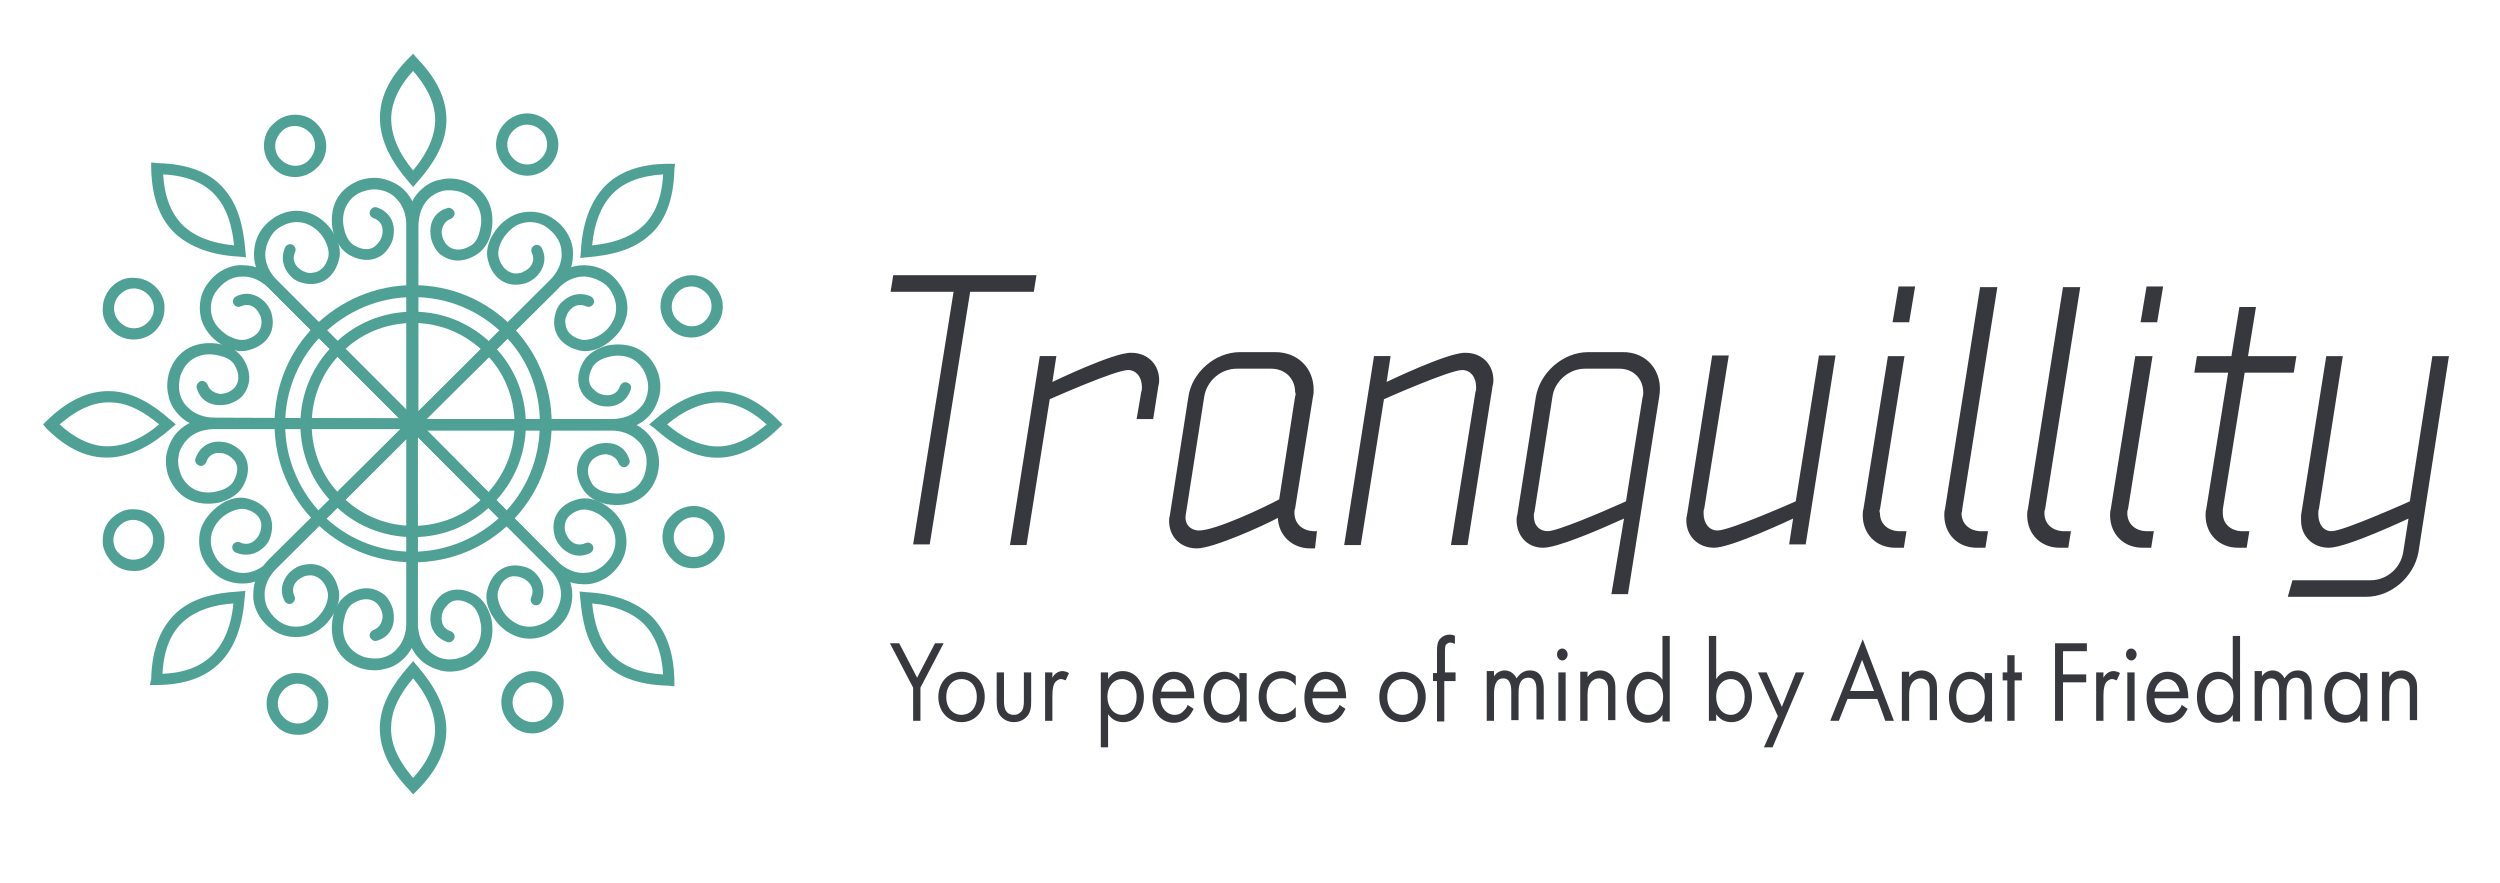
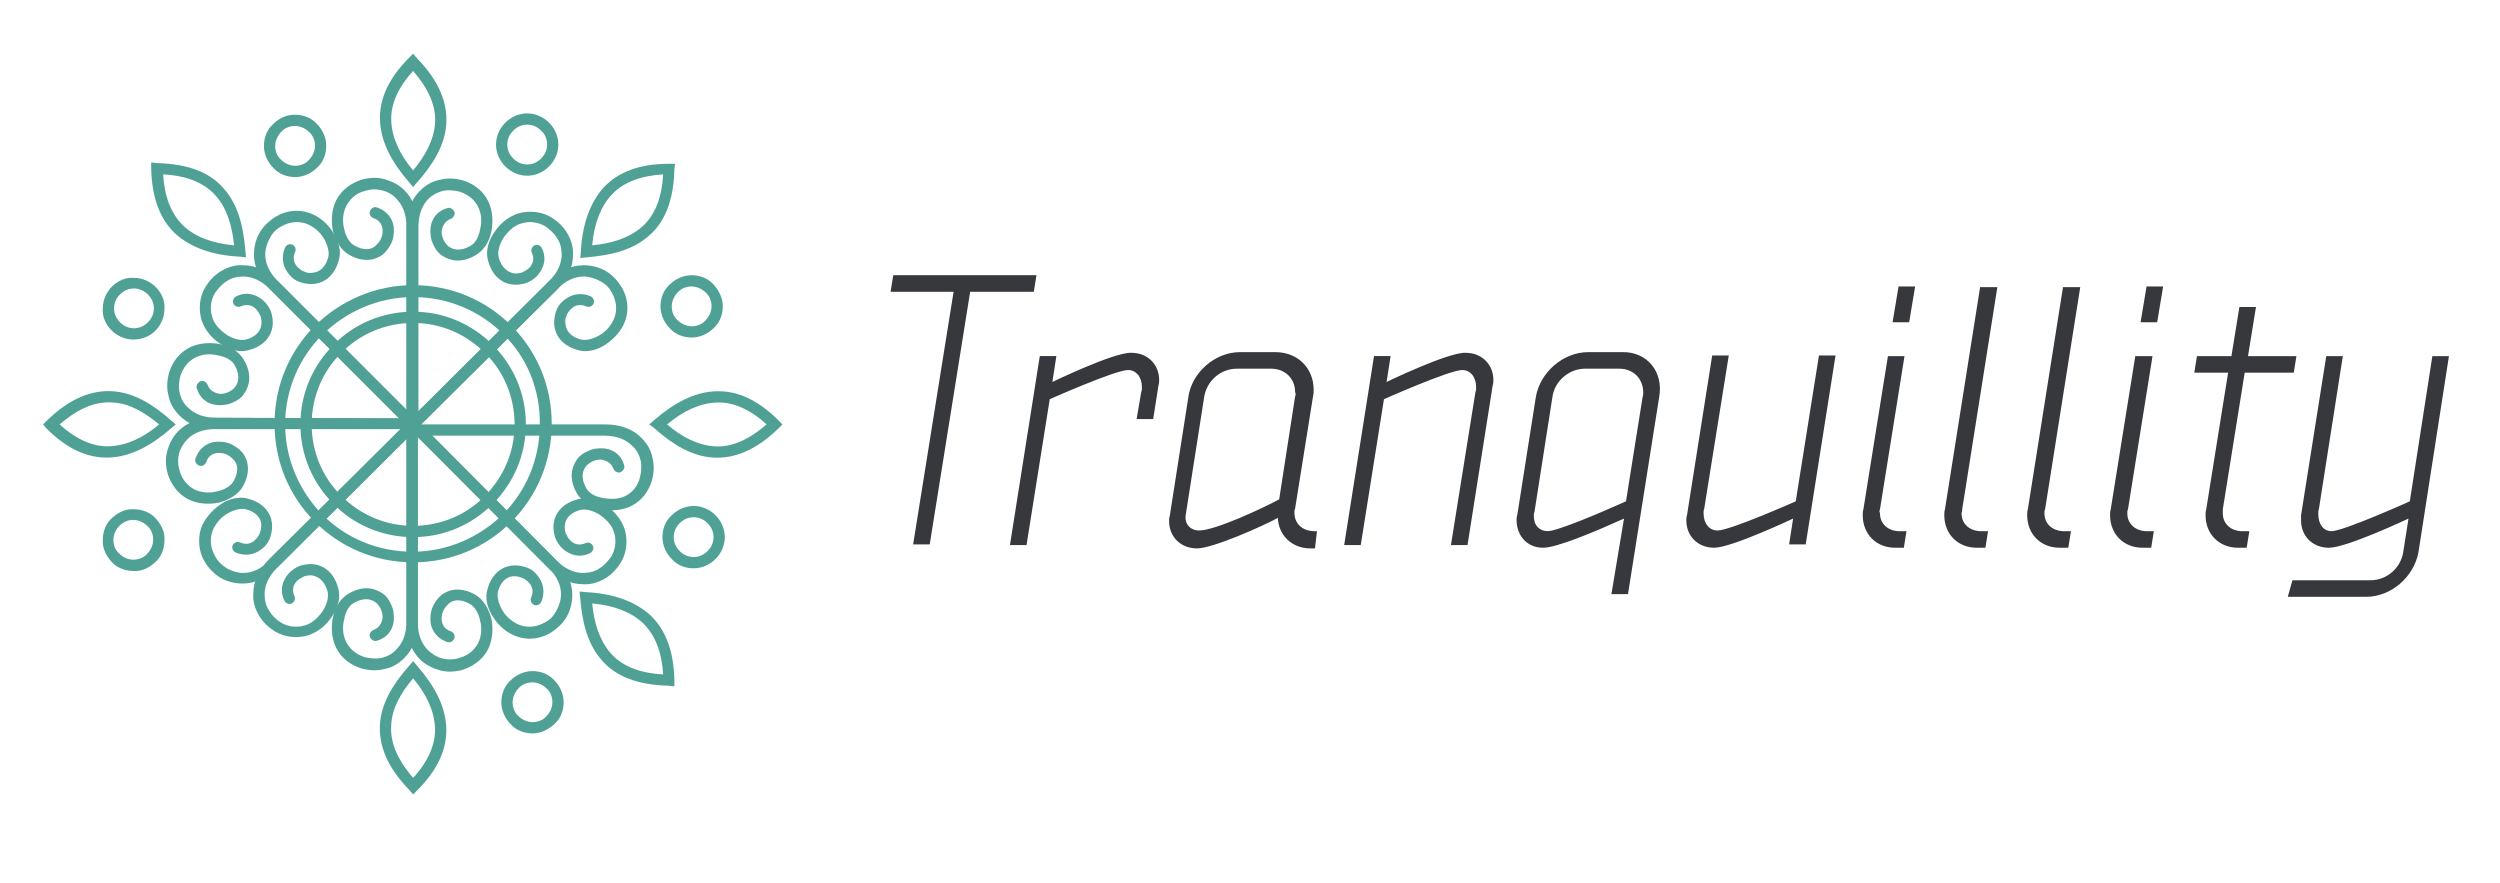
<svg xmlns="http://www.w3.org/2000/svg" xmlns:xlink="http://www.w3.org/1999/xlink" version="1.1" id="Layer_1" x="0px" y="0px" viewBox="0 0 377 133.2" style="enable-background:new 0 0 377 133.2;" xml:space="preserve">
  <style type="text/css">
	.st0{clip-path:url(#SVGID_2_);fill:#36383D;}
	.st1{clip-path:url(#SVGID_2_);fill:#50A195;}
</style>
  <g>
    <defs>
      <rect id="SVGID_1_" width="377" height="133.2" />
    </defs>
    <clipPath id="SVGID_2_">
      <use xlink:href="#SVGID_1_" style="overflow:visible;" />
    </clipPath>
-     <path class="st0" d="M359.2,108.7h1.1v-3.8c0-0.5,0-1.4,0.5-2c0.3-0.4,0.8-0.6,1.2-0.6c0.5,0,0.9,0.2,1.1,0.5   c0.3,0.4,0.3,0.9,0.3,1.3v4.5h1.1v-4.5c0-0.8,0-1.4-0.4-2c-0.4-0.6-1.1-1-1.9-1c-1.1,0-1.7,0.7-1.9,1v-0.8h-1.1V108.7z    M353.8,102.4c1,0,2.2,0.8,2.2,2.7c0,1.4-0.8,2.7-2.2,2.7c-1.4,0-2.1-1.2-2.1-2.7C351.6,103.3,352.6,102.4,353.8,102.4    M355.9,102.5c-0.3-0.4-1-1.2-2.2-1.2c-1.7,0-3.2,1.3-3.2,3.8c0,2.6,1.5,3.9,3.2,3.9c1.2,0,1.9-0.7,2.2-1.2v1h1.1v-7.3h-1.1V102.5z    M340,108.7h1.1v-4c0-0.9,0.1-2.4,1.4-2.4c1.2,0,1.2,1.5,1.2,2v4.3h1.1v-4.1c0-0.9,0.1-2.3,1.5-2.3c1.1,0,1.2,1.1,1.2,1.9v4.4h1.1   v-4.6c0-1-0.2-2.8-2.1-2.8c-0.4,0-1.3,0.1-2,1.2c-0.1-0.2-0.6-1.2-1.8-1.2c-0.7,0-1.3,0.4-1.6,0.9v-0.8H340V108.7z M334.6,102.4   c1,0,2.2,0.8,2.2,2.7c0,1.4-0.8,2.7-2.2,2.7c-1.4,0-2.1-1.2-2.1-2.7C332.5,103.3,333.5,102.4,334.6,102.4 M336.7,102.5   c-0.3-0.4-1-1.2-2.2-1.2c-1.7,0-3.2,1.3-3.2,3.8c0,2.6,1.5,3.9,3.2,3.9c1.2,0,1.9-0.7,2.2-1.2v1h1.1V95.9h-1.1V102.5z M324.9,104.3   c0.2-1.1,1-1.9,1.9-1.9c1,0,1.7,0.8,1.9,1.9H324.9z M329,106.3c-0.1,0.4-0.4,0.7-0.7,1c-0.4,0.4-0.8,0.5-1.3,0.5   c-1.1,0-2.1-1-2.1-2.5h5.1c0-1-0.2-2.1-0.6-2.7c-0.4-0.6-1.2-1.3-2.5-1.3c-2,0-3.2,1.7-3.2,3.9c0,2.7,1.7,3.8,3.2,3.8   c0.8,0,1.6-0.3,2.2-0.9c0.3-0.3,0.6-0.8,0.8-1.2L329,106.3z M320.6,98.7c0,0.5,0.4,0.9,0.8,0.9c0.4,0,0.8-0.4,0.8-0.9   c0-0.5-0.4-0.9-0.8-0.9C320.9,97.8,320.6,98.2,320.6,98.7 M320.8,108.7h1.1v-7.3h-1.1V108.7z M316.1,108.7h1.1v-3.8   c0-1.2,0.2-1.7,0.4-2c0.2-0.2,0.5-0.5,0.9-0.5c0.2,0,0.4,0.1,0.7,0.2l0.5-1.1c-0.3-0.2-0.7-0.3-1-0.3c-0.9,0-1.4,0.8-1.5,1v-0.8   h-1.1V108.7z M314.7,97h-4.8v11.7h1.2v-5.8h3.5v-1.2h-3.5v-3.5h3.6V97z M304.9,102.6v-1.2h-1.1v-2.6h-1.1v2.6h-0.7v1.2h0.7v6.1h1.1   v-6.1H304.9z M297.1,102.4c1,0,2.2,0.8,2.2,2.7c0,1.4-0.8,2.7-2.2,2.7c-1.4,0-2.1-1.2-2.1-2.7C295,103.3,296,102.4,297.1,102.4    M299.3,102.5c-0.3-0.4-1-1.2-2.2-1.2c-1.7,0-3.2,1.3-3.2,3.8c0,2.6,1.5,3.9,3.2,3.9c1.2,0,1.9-0.7,2.2-1.2v1h1.1v-7.3h-1.1V102.5z    M286.8,108.7h1.1v-3.8c0-0.5,0-1.4,0.5-2c0.3-0.4,0.8-0.6,1.2-0.6c0.5,0,0.9,0.2,1.1,0.5c0.3,0.4,0.3,0.9,0.3,1.3v4.5h1.1v-4.5   c0-0.8,0-1.4-0.4-2c-0.4-0.6-1.1-1-1.9-1c-1.1,0-1.7,0.7-1.9,1v-0.8h-1.1V108.7z M279,104.2l1.8-4.7l1.8,4.7H279z M284.3,108.7h1.3   l-4.7-12.3l-4.9,12.3h1.3l1.3-3.3h4.5L284.3,108.7z M266,112.7h1.3l4.8-11.3h-1.3l-2.1,5.2l-2.3-5.2h-1.3l3,6.6L266,112.7z    M261,107.8c-1.3,0-2.2-1.2-2.2-2.7c0-1.8,1.1-2.7,2.2-2.7c1.1,0,2.1,0.9,2.1,2.7C263.1,106.6,262.3,107.8,261,107.8 M258.8,107.7   c0.5,0.7,1.2,1.2,2.3,1.2c2,0,3.1-1.8,3.1-3.8c0-2-1.1-3.9-3.2-3.9c-0.5,0-1.5,0.1-2.2,1.2v-6.5h-1.1v12.8h1.1V107.7z M248.6,102.4   c1,0,2.2,0.8,2.2,2.7c0,1.4-0.8,2.7-2.2,2.7c-1.4,0-2.1-1.2-2.1-2.7C246.5,103.3,247.5,102.4,248.6,102.4 M250.7,102.5   c-0.3-0.4-1-1.2-2.2-1.2c-1.7,0-3.2,1.3-3.2,3.8c0,2.6,1.5,3.9,3.2,3.9c1.2,0,1.9-0.7,2.2-1.2v1h1.1V95.9h-1.1V102.5z M238.3,108.7   h1.1v-3.8c0-0.5,0-1.4,0.5-2c0.3-0.4,0.8-0.6,1.2-0.6c0.5,0,0.9,0.2,1.1,0.5c0.3,0.4,0.3,0.9,0.3,1.3v4.5h1.1v-4.5   c0-0.8,0-1.4-0.4-2c-0.4-0.6-1.1-1-1.9-1c-1.1,0-1.7,0.7-1.9,1v-0.8h-1.1V108.7z M234.8,98.7c0,0.5,0.4,0.9,0.8,0.9   c0.4,0,0.8-0.4,0.8-0.9c0-0.5-0.4-0.9-0.8-0.9C235.1,97.8,234.8,98.2,234.8,98.7 M235,108.7h1.1v-7.3H235V108.7z M224.2,108.7h1.1   v-4c0-0.9,0.1-2.4,1.4-2.4c1.2,0,1.2,1.5,1.2,2v4.3h1.1v-4.1c0-0.9,0.1-2.3,1.5-2.3c1.1,0,1.2,1.1,1.2,1.9v4.4h1.1v-4.6   c0-1-0.2-2.8-2.1-2.8c-0.4,0-1.3,0.1-2,1.2c-0.1-0.2-0.6-1.2-1.8-1.2c-0.7,0-1.3,0.4-1.6,0.9v-0.8h-1.1V108.7z M219.5,102.6v-1.2   h-1.6v-3c0-0.4,0-0.8,0.1-1.1c0.2-0.3,0.5-0.4,0.7-0.4c0.2,0,0.5,0.1,0.7,0.2v-1.2c-0.1-0.1-0.4-0.2-0.8-0.2c-0.5,0-1,0.2-1.3,0.5   c-0.6,0.5-0.6,1.4-0.6,2.1v3.2h-0.6v1.2h0.6v6.1h1.1v-6.1H219.5z M211.5,102.4c1.2,0,2.3,0.9,2.3,2.7c0,1.8-1.1,2.7-2.3,2.7   c-1.2,0-2.3-0.9-2.3-2.7C209.2,103.3,210.3,102.4,211.5,102.4 M211.5,108.9c2,0,3.5-1.6,3.5-3.8s-1.5-3.8-3.5-3.8   c-2,0-3.5,1.6-3.5,3.8S209.5,108.9,211.5,108.9 M198,104.3c0.2-1.1,1-1.9,1.9-1.9c1,0,1.7,0.8,1.9,1.9H198z M202,106.3   c-0.1,0.4-0.4,0.7-0.7,1c-0.4,0.4-0.8,0.5-1.3,0.5c-1.1,0-2.1-1-2.1-2.5h5.1c0-1-0.2-2.1-0.6-2.7c-0.4-0.6-1.2-1.3-2.5-1.3   c-2,0-3.2,1.7-3.2,3.9c0,2.7,1.7,3.8,3.2,3.8c0.8,0,1.6-0.3,2.2-0.9c0.3-0.3,0.6-0.8,0.8-1.2L202,106.3z M195.3,101.9   c-0.3-0.2-1-0.7-2-0.7c-2,0-3.5,1.6-3.5,3.9c0,2.2,1.5,3.8,3.5,3.8c0.6,0,1.4-0.2,2.1-0.8v-1.5c-0.6,0.8-1.4,1.1-2.1,1.1   c-1.2,0-2.3-0.9-2.3-2.7s1.1-2.7,2.3-2.7c0.6,0,1.5,0.2,2.1,1.1V101.9z M184.8,102.4c1,0,2.2,0.8,2.2,2.7c0,1.4-0.8,2.7-2.2,2.7   c-1.4,0-2.2-1.2-2.2-2.7C182.6,103.3,183.7,102.4,184.8,102.4 M186.9,102.5c-0.3-0.4-1-1.2-2.2-1.2c-1.7,0-3.2,1.3-3.2,3.8   c0,2.6,1.5,3.9,3.2,3.9c1.2,0,1.9-0.7,2.2-1.2v1h1.1v-7.3h-1.1V102.5z M175.1,104.3c0.2-1.1,1-1.9,1.9-1.9c1,0,1.7,0.8,1.9,1.9   H175.1z M179.1,106.3c-0.1,0.4-0.4,0.7-0.7,1c-0.4,0.4-0.8,0.5-1.3,0.5c-1.1,0-2.1-1-2.1-2.5h5.1c0-1-0.2-2.1-0.6-2.7   c-0.4-0.6-1.2-1.3-2.5-1.3c-2,0-3.2,1.7-3.2,3.9c0,2.7,1.7,3.8,3.2,3.8c0.8,0,1.6-0.3,2.2-0.9c0.3-0.3,0.6-0.8,0.8-1.2L179.1,106.3   z M169.2,107.8c-1.3,0-2.2-1.2-2.2-2.7c0-1.8,1.1-2.7,2.2-2.7c1.1,0,2.2,0.9,2.2,2.7C171.4,106.6,170.6,107.8,169.2,107.8    M167.1,107.7c0.5,0.7,1.2,1.2,2.3,1.2c2,0,3.1-1.8,3.1-3.8c0-2-1.1-3.9-3.2-3.9c-0.5,0-1.5,0.1-2.2,1.2v-1H166v11.3h1.1V107.7z    M157.6,108.7h1.1v-3.8c0-1.2,0.2-1.7,0.4-2c0.2-0.2,0.5-0.5,0.9-0.5c0.2,0,0.4,0.1,0.7,0.2l0.5-1.1c-0.3-0.2-0.7-0.3-1-0.3   c-0.9,0-1.4,0.8-1.5,1v-0.8h-1.1V108.7z M151.4,101.4h-1.1v4.4c0,0.9,0.1,1.6,0.6,2.2c0.6,0.7,1.4,0.9,2,0.9s1.4-0.2,2-0.9   c0.5-0.6,0.6-1.3,0.6-2.2v-4.4h-1.1v4.2c0,0.5,0,1.1-0.3,1.6c-0.2,0.2-0.5,0.6-1.2,0.6s-1-0.3-1.2-0.6c-0.3-0.5-0.3-1.1-0.3-1.6   V101.4z M145,102.4c1.2,0,2.3,0.9,2.3,2.7c0,1.8-1.1,2.7-2.3,2.7c-1.2,0-2.3-0.9-2.3-2.7C142.7,103.3,143.8,102.4,145,102.4    M145,108.9c2,0,3.5-1.6,3.5-3.8s-1.5-3.8-3.5-3.8c-2,0-3.5,1.6-3.5,3.8S143,108.9,145,108.9 M137.6,108.7h1.2v-5l3.5-6.7H141   l-2.7,5.2l-2.7-5.2h-1.4l3.5,6.7V108.7z" />
    <path class="st0" d="M364.7,83.3l4.6-29.6h-2.5l-3.4,21.9c0,0-10,4.5-11.8,4.5c-1.2,0-2-1-2-2.6c0-0.3,0-0.5,0.1-0.8l3.6-23h-2.5   l-3.8,24c0,0.3,0,0.5,0,0.8c0,2.3,1.7,4.1,4.2,4.1c2.7,0,12-4.4,12-4.4l-0.8,5.1c-0.4,2.4-2.5,4.2-4.9,4.2h-11.8L345,90h11.8   C360.6,90,364,87,364.7,83.3 M335.2,76.8l3.3-20.6h7.4l0.4-2.5h-7.3l1.2-7.4h-2.5l-1.2,7.4h-5.2l-0.4,2.5h5.1l-3.3,20.6   c-0.1,0.3-0.1,0.6-0.1,0.9c0,2.8,2,4.9,4.9,4.9h1.3l0.4-2.5h-1.3c-1.5-0.1-2.7-1.1-2.7-2.7C335.2,77.1,335.2,77,335.2,76.8    M320.9,76.8l3.7-23.1H322l-3.7,23.1c-0.1,0.3-0.1,0.6-0.1,0.9c0,2.8,2,4.9,4.9,4.9h1.3l0.4-2.5h-1.3c-1.5-0.1-2.7-1.1-2.7-2.7   C320.8,77.1,320.8,77,320.9,76.8 M325.3,48.6l0.9-5.4h-2.5l-0.9,5.4H325.3z M308.4,76.8l5.3-33.5h-2.6l-5.3,33.5   c-0.1,0.3-0.1,0.6-0.1,0.9c0,2.8,2,4.9,4.9,4.9h1.3l0.4-2.5h-1.3c-1.5-0.1-2.7-1.1-2.7-2.7C308.3,77.1,308.3,77,308.4,76.8    M295.9,76.8l5.3-33.5h-2.6l-5.3,33.5c-0.1,0.3-0.1,0.6-0.1,0.9c0,2.8,2,4.9,4.9,4.9h1.3l0.4-2.5h-1.3c-1.5-0.1-2.7-1.1-2.7-2.7   C295.9,77.1,295.9,77,295.9,76.8 M283.5,76.8l3.7-23.1h-2.5l-3.7,23.1c-0.1,0.3-0.1,0.6-0.1,0.9c0,2.8,2,4.9,4.9,4.9h1.3l0.4-2.5   h-1.3c-1.5-0.1-2.7-1.1-2.7-2.7C283.4,77.1,283.4,77,283.5,76.8 M287.9,48.6l0.9-5.4h-2.5l-0.9,5.4H287.9z M270.4,78.2l-0.6,3.9   h2.5l4.5-28.5h-2.5l-3.5,22c0,0-9.9,4.4-11.8,4.4c-1.2,0-2.1-1-2.1-2.6c0-0.3,0-0.5,0.1-0.7l3.7-23.1h-2.5l-3.8,24.1   c-0.1,0.3-0.1,0.5-0.1,0.8c0,2.3,1.7,4.1,4.2,4.1C261.1,82.6,270.4,78.2,270.4,78.2 M239,55.6h5.2c2.1,0,3.6,1.5,3.6,3.6   c0,0.2,0,0.4-0.1,0.7l-2.5,15.7c-4,1.8-10.4,4.5-11.8,4.5c-1.2,0-2.1-0.8-2.1-2.3c0-0.2,0-0.4,0.1-0.6l2.7-17.3   C234.4,57.5,236.6,55.6,239,55.6 M244.6,53.1h-5.1c-3.8,0-7.3,3.1-7.9,6.8l-2.8,17.8c-0.1,0.3-0.1,0.5-0.1,0.7c0,2.4,1.6,4.2,4,4.2   c2.1,0,8-2.5,12.2-4.4L243,89.6h2.5l4.7-29.7C250.9,56.1,248.4,53,244.6,53.1 M209.1,57.6l0.6-3.9h-2.5l-4.5,28.5h2.5l3.5-22   c0,0,9.9-4.4,11.8-4.4c1.2,0,2.1,1,2.1,2.6c0,0.3,0,0.5-0.1,0.7l-3.7,23.1h2.5l3.8-24.1c0.1-0.3,0.1-0.5,0.1-0.8   c0-2.3-1.7-4.1-4.2-4.1C218.4,53.1,209.1,57.6,209.1,57.6 M195.3,59.8l-2.4,15.5c-2.2,1.2-9.6,4.7-12.1,4.7c-1.2,0-2.2-0.9-2-2.3   l2.8-17.9c0.4-2.4,2.5-4.2,4.9-4.2h5.2c2.1,0,3.6,1.5,3.6,3.5C195.4,59.3,195.4,59.6,195.3,59.8 M198.6,80.1H198   c-1.6-0.1-2.8-1.1-2.8-2.8c0-0.2,0-0.4,0.1-0.6l2.7-16.9c0.1-0.4,0.1-0.7,0.1-1c0-3.3-2.4-5.7-5.8-5.7H187c-3.8,0-7.3,3.1-7.8,6.8   l-2.8,17.9c-0.1,0.3-0.1,0.5-0.1,0.8c0,2.3,1.7,4.1,4.2,4.1c2.4,0,10-3.4,12.2-4.6c0.1,2.6,2.1,4.6,4.9,4.6h0.7L198.6,80.1z    M158.7,57.6l0.6-3.9h-2.5l-4.5,28.5h2.5l3.5-22c0,0,9.9-4.4,11.8-4.4c1.2,0,2.1,1,2.1,2.6c0,0.3,0,0.5-0.1,0.7l-0.7,4.1h2.5   l0.8-5.1c0.1-0.3,0.1-0.5,0.1-0.8c0-2.3-1.7-4.1-4.2-4.1C168,53.1,158.7,57.6,158.7,57.6 M155.9,44l0.4-2.5h-21.6l-0.4,2.5h9.5   l-6.1,38.1h2.5l6.1-38.1H155.9z" />
    <path class="st1" d="M63.1,64c0,0.5-0.4,0.9-0.9,0.9c-0.5,0-0.9-0.4-0.9-0.9V34.2c0-2.4,0.8-4.2,2-5.4c0.9-0.9,1.9-1.5,3.1-1.7   c1.1-0.3,2.3-0.2,3.4,0.1c1.6,0.5,3,1.5,3.8,3.1l0,0c0.7,1.4,0.8,3.1,0.5,4.6c-0.3,1.6-1.2,2.9-2.4,3.6v0c-2.1,1.2-3.8,0.9-5.1,0   c-0.6-0.4-1-1-1.3-1.7c-0.3-0.6-0.4-1.3-0.4-2c0-1.5,0.8-2.9,2.5-3.4c0.4-0.2,0.9,0.1,1.1,0.5c0.2,0.4-0.1,0.9-0.5,1.1   c-0.9,0.3-1.3,1.1-1.4,1.9c0,0.4,0.1,0.9,0.3,1.3c0.2,0.4,0.5,0.8,0.8,1c0.7,0.5,1.8,0.7,3.2-0.1h0c0.8-0.4,1.3-1.4,1.5-2.5   c0.3-1.2,0.2-2.4-0.3-3.4h0c-0.6-1.2-1.6-1.9-2.8-2.3c-0.8-0.2-1.7-0.3-2.6-0.1C66,29,65.2,29.4,64.6,30c-0.9,0.9-1.5,2.3-1.5,4.2   V64z" />
    <path class="st1" d="M63.1,64c0,0.5-0.4,0.9-0.9,0.9c-0.5,0-0.9-0.4-0.9-0.9V34.2c0-1.9-0.6-3.3-1.5-4.2c-0.6-0.7-1.4-1.1-2.2-1.3   c-0.8-0.2-1.7-0.2-2.6,0.1c-1.2,0.3-2.2,1.1-2.8,2.3h0c-0.5,1-0.6,2.3-0.3,3.4c0.2,1.1,0.8,2.1,1.5,2.5h0c1.4,0.8,2.5,0.7,3.2,0.1   c0.3-0.3,0.6-0.6,0.8-1c0.2-0.4,0.3-0.8,0.3-1.3c0-0.8-0.4-1.6-1.4-1.9c-0.4-0.2-0.7-0.6-0.5-1.1c0.2-0.4,0.6-0.7,1.1-0.5   c1.7,0.6,2.5,2,2.5,3.4c0,0.7-0.1,1.4-0.4,2c-0.3,0.6-0.7,1.2-1.3,1.7c-1.2,0.9-3,1.2-5.1,0l0,0c-1.2-0.7-2-2.1-2.4-3.6   c-0.3-1.5-0.2-3.2,0.5-4.6l0,0c0.8-1.6,2.3-2.6,3.8-3.1c1.1-0.3,2.3-0.4,3.4-0.1c1.1,0.3,2.2,0.8,3.1,1.7c1.2,1.2,2,3,2,5.4V64z" />
    <path class="st1" d="M65.6,18.7c0.2-2.5-0.8-5.1-3.3-8c-2.3,2.5-3.4,5.1-3.3,7.5c0.1,2.5,1.2,5,3.3,7.5   C64.2,23.4,65.4,21.1,65.6,18.7 M62.9,8.8c3.4,3.5,4.6,6.8,4.4,9.9c-0.2,3.1-1.9,6-4.4,8.8l-0.6,0.7l-0.6-0.7   c-2.7-3.1-4.3-6.2-4.4-9.4c-0.1-3.2,1.3-6.3,4.4-9.4l0.6-0.6L62.9,8.8z" />
    <path class="st1" d="M62.9,64.6c-0.3,0.3-0.9,0.3-1.2,0c-0.3-0.3-0.3-0.9,0-1.2l21.1-21c1.7-1.7,3.5-2.4,5.2-2.4   c1.2,0,2.4,0.3,3.4,0.9c1,0.6,1.8,1.5,2.4,2.5c0.8,1.4,1.1,3.2,0.5,4.9l0,0c-0.5,1.5-1.6,2.7-2.9,3.6c-1.3,0.9-2.9,1.3-4.2,0.9   c-2.3-0.6-3.4-2.1-3.6-3.6c-0.1-0.7,0-1.4,0.2-2.1c0.2-0.7,0.6-1.3,1.1-1.7c1.1-1,2.6-1.4,4.2-0.7c0.4,0.2,0.6,0.7,0.4,1.1   s-0.7,0.6-1.1,0.4c-0.9-0.4-1.7-0.2-2.3,0.4c-0.3,0.3-0.6,0.7-0.7,1.1c-0.2,0.4-0.2,0.9-0.1,1.3c0.1,0.9,0.8,1.8,2.3,2.2   c0.8,0.2,1.9-0.1,2.9-0.7c1-0.6,1.8-1.6,2.2-2.7c0.4-1.3,0.2-2.5-0.4-3.6c-0.4-0.8-1-1.4-1.8-1.8c-0.7-0.4-1.6-0.7-2.5-0.7   c-1.3,0-2.7,0.6-4,1.9L62.9,64.6z" />
    <path class="st1" d="M62.9,64.6c-0.3,0.3-0.9,0.3-1.2,0c-0.3-0.3-0.3-0.9,0-1.2l21.1-21c1.3-1.3,1.9-2.7,1.9-4   c0-0.9-0.2-1.8-0.7-2.5c-0.4-0.7-1.1-1.3-1.8-1.8c-1.1-0.6-2.3-0.8-3.6-0.4c-1.1,0.3-2,1.2-2.7,2.2c-0.6,1-0.9,2-0.7,2.9   c0.4,1.5,1.3,2.2,2.2,2.4c0.4,0.1,0.9,0,1.3-0.1c0.4-0.2,0.8-0.4,1.1-0.7c0.6-0.6,0.8-1.4,0.4-2.3c-0.2-0.4,0-0.9,0.4-1.1   c0.4-0.2,0.9,0,1.1,0.4c0.8,1.6,0.3,3.1-0.7,4.2c-0.5,0.5-1.1,0.9-1.7,1.1c-0.7,0.2-1.4,0.3-2.1,0.2c-1.5-0.2-3-1.3-3.6-3.6   c-0.4-1.3,0-2.9,0.9-4.2c0.8-1.3,2.1-2.4,3.6-2.9l0,0c1.7-0.5,3.5-0.3,4.9,0.5c1,0.6,1.9,1.4,2.5,2.4c0.6,1,1,2.2,0.9,3.4   c0,1.7-0.7,3.5-2.4,5.2L62.9,64.6z" />
    <path class="st1" d="M96.7,34.3c1.9-1.6,3.1-4.2,3.3-8c-3.4,0.2-6,1.2-7.7,3c-1.7,1.8-2.7,4.4-3,7.7C92.3,36.7,94.8,35.9,96.7,34.3    M101.7,25.5c-0.1,4.8-1.5,8.1-3.9,10.1c-2.4,2.1-5.6,2.9-9.3,3.2l-1,0.1l0.1-1c0.2-4.1,1.4-7.4,3.5-9.7c2.2-2.3,5.4-3.5,9.8-3.5   l0.9,0L101.7,25.5z" />
-     <path class="st1" d="M62.3,64.8c-0.5,0-0.8-0.4-0.8-0.8c0-0.5,0.4-0.8,0.8-0.8l29.8,0v0c2.4,0,4.2,0.8,5.4,2   c0.9,0.9,1.5,1.9,1.7,3.1c0.3,1.1,0.2,2.3-0.1,3.4c-0.5,1.6-1.5,3-3.1,3.8l0,0c-1.4,0.7-3.1,0.8-4.6,0.5c-1.6-0.3-2.9-1.2-3.6-2.4   c-1.2-2.1-0.9-3.8,0-5.1c0.4-0.6,1-1,1.7-1.3c0.6-0.3,1.3-0.4,2-0.4c1.5,0,2.9,0.8,3.4,2.5c0.2,0.4-0.1,0.9-0.5,1.1   c-0.4,0.2-0.9-0.1-1.1-0.5c-0.3-0.9-1.1-1.3-1.9-1.4c-0.4,0-0.9,0.1-1.3,0.3c-0.4,0.2-0.8,0.5-1,0.8c-0.5,0.7-0.7,1.8,0.1,3.2   c0.4,0.8,1.4,1.3,2.5,1.5c1.2,0.2,2.4,0.2,3.4-0.3v0c1.2-0.6,1.9-1.6,2.2-2.8c0.2-0.8,0.3-1.7,0.1-2.6c-0.2-0.8-0.6-1.6-1.3-2.2   c-0.9-0.9-2.3-1.5-4.2-1.5v0H62.3z" />
-     <path class="st1" d="M62.3,64.8c-0.5,0-0.8-0.4-0.8-0.8c0-0.5,0.4-0.8,0.8-0.8l29.8,0v0c1.9,0,3.3-0.6,4.2-1.5   c0.7-0.6,1.1-1.4,1.3-2.2c0.2-0.8,0.2-1.7-0.1-2.6c-0.3-1.1-1.1-2.2-2.2-2.8l0,0c-1-0.5-2.3-0.6-3.4-0.3c-1.1,0.2-2.1,0.8-2.5,1.5   v0c-0.8,1.4-0.7,2.5-0.1,3.2c0.3,0.3,0.6,0.6,1,0.8c0.4,0.2,0.8,0.3,1.3,0.3c0.8,0,1.6-0.4,1.9-1.4c0.2-0.4,0.6-0.7,1.1-0.5   s0.7,0.6,0.5,1.1c-0.6,1.7-2,2.5-3.4,2.5c-0.7,0-1.4-0.1-2-0.4c-0.6-0.3-1.2-0.7-1.7-1.3c-0.9-1.2-1.2-3,0-5.1h0   c0.7-1.2,2.1-2,3.6-2.4c1.5-0.3,3.2-0.2,4.6,0.5l0,0c1.6,0.8,2.6,2.3,3.1,3.8c0.3,1.1,0.4,2.3,0.1,3.4c-0.3,1.1-0.8,2.2-1.7,3.1   c-1.2,1.2-3,2-5.4,2v0H62.3z" />
+     <path class="st1" d="M62.3,64.8c-0.5,0-0.8-0.4-0.8-0.8l29.8,0v0c2.4,0,4.2,0.8,5.4,2   c0.9,0.9,1.5,1.9,1.7,3.1c0.3,1.1,0.2,2.3-0.1,3.4c-0.5,1.6-1.5,3-3.1,3.8l0,0c-1.4,0.7-3.1,0.8-4.6,0.5c-1.6-0.3-2.9-1.2-3.6-2.4   c-1.2-2.1-0.9-3.8,0-5.1c0.4-0.6,1-1,1.7-1.3c0.6-0.3,1.3-0.4,2-0.4c1.5,0,2.9,0.8,3.4,2.5c0.2,0.4-0.1,0.9-0.5,1.1   c-0.4,0.2-0.9-0.1-1.1-0.5c-0.3-0.9-1.1-1.3-1.9-1.4c-0.4,0-0.9,0.1-1.3,0.3c-0.4,0.2-0.8,0.5-1,0.8c-0.5,0.7-0.7,1.8,0.1,3.2   c0.4,0.8,1.4,1.3,2.5,1.5c1.2,0.2,2.4,0.2,3.4-0.3v0c1.2-0.6,1.9-1.6,2.2-2.8c0.2-0.8,0.3-1.7,0.1-2.6c-0.2-0.8-0.6-1.6-1.3-2.2   c-0.9-0.9-2.3-1.5-4.2-1.5v0H62.3z" />
    <path class="st1" d="M107.6,67.3c2.5,0.2,5.1-0.8,8-3.3c-2.5-2.3-5.1-3.4-7.5-3.3c-2.5,0.1-5,1.2-7.5,3.3   C102.8,65.9,105.2,67.1,107.6,67.3 M117.4,64.6c-3.5,3.4-6.8,4.6-9.9,4.4c-3.1-0.2-6-1.9-8.8-4.4L97.9,64l0.7-0.6   c3.1-2.7,6.2-4.3,9.4-4.4c3.2-0.1,6.3,1.3,9.4,4.4L118,64L117.4,64.6z" />
    <path class="st1" d="M61.7,64.6c-0.3-0.3-0.3-0.9,0-1.2s0.9-0.3,1.2,0l21,21.1c1.7,1.7,2.4,3.5,2.4,5.2c0,1.2-0.3,2.4-0.9,3.4   c-0.6,1-1.5,1.8-2.5,2.4c-1.4,0.8-3.2,1.1-4.9,0.5l0,0c-1.5-0.5-2.8-1.6-3.6-2.9c-0.9-1.3-1.3-2.9-0.9-4.2c0.6-2.3,2.1-3.4,3.6-3.6   v0c0.7-0.1,1.4,0,2.1,0.2c0.7,0.2,1.3,0.6,1.7,1.1c1,1.1,1.4,2.6,0.7,4.2c-0.2,0.4-0.7,0.6-1.1,0.4c-0.4-0.2-0.6-0.7-0.4-1.1   c0.4-0.9,0.2-1.7-0.4-2.3c-0.3-0.3-0.7-0.6-1.1-0.7c-0.4-0.2-0.9-0.2-1.3-0.2h0c-0.9,0.1-1.8,0.8-2.2,2.3c-0.2,0.8,0.1,1.9,0.7,2.9   c0.6,1,1.6,1.8,2.7,2.2v0c1.3,0.4,2.5,0.2,3.6-0.4c0.8-0.4,1.4-1,1.8-1.8c0.4-0.7,0.7-1.6,0.7-2.5c0-1.3-0.6-2.7-1.9-4L61.7,64.6z" />
    <path class="st1" d="M61.7,64.6c-0.3-0.3-0.3-0.9,0-1.2s0.9-0.3,1.2,0l21,21.1c1.3,1.3,2.7,1.9,4,1.9c0.9,0,1.8-0.2,2.5-0.7   c0.7-0.4,1.3-1.1,1.8-1.8c0.6-1.1,0.8-2.3,0.4-3.6c-0.3-1.1-1.2-2-2.2-2.7c-1-0.6-2-0.9-2.9-0.7c-1.5,0.4-2.2,1.3-2.3,2.2   c-0.1,0.4,0,0.9,0.1,1.3c0.2,0.4,0.4,0.8,0.7,1.1v0c0.6,0.6,1.4,0.8,2.3,0.4c0.4-0.2,0.9,0,1.1,0.4c0.2,0.4,0,0.9-0.4,1.1   c-1.6,0.8-3.1,0.3-4.2-0.7l0,0c-0.5-0.5-0.9-1.1-1.1-1.7c-0.2-0.7-0.3-1.4-0.2-2.1c0.2-1.5,1.3-3,3.6-3.6c1.3-0.4,2.9,0,4.2,0.9   c1.3,0.8,2.4,2.1,2.9,3.6l0,0c0.5,1.7,0.3,3.5-0.5,4.9c-0.6,1-1.4,1.9-2.4,2.5c-1,0.6-2.2,1-3.4,0.9c-1.7,0-3.5-0.7-5.2-2.4   L61.7,64.6z" />
    <path class="st1" d="M92,98.4c1.6,1.9,4.2,3.1,8,3.3c-0.2-3.4-1.2-5.9-3-7.7c-1.8-1.7-4.4-2.7-7.7-3C89.6,94,90.4,96.5,92,98.4    M100.8,103.4c-4.8-0.1-8.1-1.5-10.1-3.9c-2.1-2.4-2.9-5.6-3.2-9.3l-0.1-1l1,0.1c4.1,0.2,7.4,1.4,9.7,3.5c2.3,2.2,3.5,5.4,3.6,9.8   l0,0.9L100.8,103.4z" />
    <path class="st1" d="M61.4,64c0-0.5,0.4-0.8,0.8-0.8c0.5,0,0.8,0.4,0.8,0.8l0,29.8h0c0,2.4-0.8,4.2-2,5.4c-0.9,0.9-1.9,1.5-3.1,1.7   c-1.1,0.3-2.3,0.2-3.4-0.1c-1.6-0.5-3-1.5-3.8-3.1l0,0c-0.7-1.4-0.8-3.1-0.5-4.6c0.3-1.6,1.2-2.9,2.4-3.6v0c2.1-1.2,3.8-0.9,5.1,0   c0.6,0.4,1,1,1.3,1.7c0.3,0.6,0.4,1.3,0.4,2c0,1.5-0.8,2.9-2.5,3.4c-0.4,0.2-0.9-0.1-1.1-0.5c-0.2-0.4,0.1-0.9,0.5-1.1   c0.9-0.3,1.3-1.1,1.4-1.9c0-0.4-0.1-0.9-0.3-1.3c-0.2-0.4-0.5-0.8-0.8-1c-0.7-0.5-1.8-0.7-3.2,0.1h0c-0.8,0.4-1.3,1.4-1.5,2.5   c-0.3,1.2-0.2,2.4,0.3,3.4l0,0c0.6,1.2,1.6,1.9,2.8,2.3c0.8,0.2,1.7,0.3,2.6,0.1c0.8-0.2,1.6-0.6,2.2-1.3c0.9-0.9,1.5-2.3,1.5-4.2   h0V64z" />
    <path class="st1" d="M61.4,64c0-0.5,0.4-0.8,0.8-0.8c0.5,0,0.8,0.4,0.8,0.8l0,29.8h0c0,1.9,0.6,3.3,1.5,4.2   c0.6,0.6,1.4,1.1,2.2,1.3c0.8,0.2,1.7,0.2,2.6-0.1c1.2-0.3,2.2-1.1,2.8-2.2h0c0.5-1,0.6-2.3,0.3-3.4c-0.2-1.1-0.8-2.1-1.5-2.5h0   c-1.4-0.8-2.5-0.7-3.2-0.1c-0.3,0.3-0.6,0.6-0.8,1c-0.2,0.4-0.3,0.8-0.3,1.3c0,0.8,0.4,1.6,1.4,1.9c0.4,0.2,0.7,0.6,0.5,1.1   c-0.2,0.4-0.6,0.7-1.1,0.5c-1.7-0.6-2.5-2-2.5-3.4c0-0.7,0.1-1.4,0.4-2c0.3-0.6,0.7-1.2,1.3-1.7c1.2-0.9,3-1.2,5.1,0v0   c1.2,0.7,2,2.1,2.4,3.6c0.3,1.5,0.2,3.2-0.5,4.6l0,0c-0.8,1.6-2.3,2.6-3.8,3.1c-1.1,0.3-2.3,0.4-3.4,0.1c-1.1-0.3-2.2-0.8-3.1-1.7   c-1.2-1.2-2-3-2-5.4h0V64z" />
    <path class="st1" d="M59,109.3c-0.2,2.5,0.8,5.1,3.3,8c2.3-2.5,3.4-5.1,3.3-7.5c-0.1-2.5-1.2-5-3.3-7.5   C60.4,104.5,59.1,106.9,59,109.3 M61.7,119.1c-3.4-3.5-4.6-6.8-4.4-9.9c0.2-3.1,1.9-6,4.4-8.8l0.6-0.7l0.6,0.7   c2.7,3.1,4.3,6.2,4.4,9.4c0.1,3.2-1.3,6.3-4.4,9.4l-0.6,0.6L61.7,119.1z" />
    <path class="st1" d="M61.7,63.4c0.3-0.3,0.9-0.3,1.2,0c0.3,0.3,0.3,0.9,0,1.2l-21.1,21c-1.7,1.7-3.5,2.4-5.2,2.4   c-1.2,0-2.4-0.3-3.4-0.9c-1-0.6-1.8-1.5-2.4-2.5c-0.8-1.4-1-3.2-0.5-4.9l0,0c0.5-1.4,1.6-2.7,2.9-3.6c1.3-0.9,2.9-1.3,4.2-0.9   c2.3,0.6,3.4,2.1,3.6,3.6c0.1,0.7,0,1.4-0.2,2.1c-0.2,0.7-0.6,1.3-1.1,1.7c-1.1,1-2.6,1.4-4.2,0.7c-0.4-0.2-0.6-0.7-0.4-1.1   c0.2-0.4,0.7-0.6,1.1-0.4c0.9,0.4,1.7,0.2,2.3-0.4c0.3-0.3,0.6-0.7,0.7-1.1c0.2-0.4,0.2-0.9,0.2-1.3c-0.1-0.9-0.8-1.8-2.3-2.2   c-0.8-0.2-1.9,0.1-2.9,0.7c-1,0.6-1.8,1.6-2.2,2.7c-0.4,1.3-0.2,2.5,0.4,3.6c0.4,0.8,1,1.4,1.8,1.9c0.7,0.4,1.6,0.7,2.5,0.7   c1.3,0,2.7-0.6,4-1.9L61.7,63.4z" />
    <path class="st1" d="M61.7,63.4c0.3-0.3,0.9-0.3,1.2,0c0.3,0.3,0.3,0.9,0,1.2l-21.1,21c-1.3,1.3-1.9,2.7-1.9,4   c0,0.9,0.2,1.8,0.7,2.5c0.4,0.7,1.1,1.4,1.8,1.8c1,0.6,2.3,0.8,3.6,0.4l0,0c1.1-0.3,2-1.2,2.7-2.2c0.6-1,0.9-2,0.7-2.9   c-0.4-1.5-1.3-2.2-2.2-2.4c-0.4-0.1-0.9,0-1.3,0.1c-0.4,0.2-0.8,0.4-1.1,0.7c-0.6,0.6-0.8,1.4-0.4,2.3c0.2,0.4,0,0.9-0.4,1.1   c-0.4,0.2-0.9,0-1.1-0.4c-0.8-1.6-0.3-3.1,0.7-4.2c0.5-0.5,1.1-0.9,1.7-1.1c0.7-0.2,1.4-0.3,2.1-0.2c1.5,0.2,3,1.3,3.6,3.6   c0.4,1.3,0,2.9-0.9,4.2c-0.8,1.3-2.1,2.4-3.6,2.9h0c-1.7,0.5-3.5,0.3-4.9-0.5c-1-0.6-1.9-1.4-2.5-2.4c-0.6-1-1-2.2-0.9-3.4   c0-1.7,0.7-3.5,2.4-5.2L61.7,63.4z" />
-     <path class="st1" d="M27.8,93.6c-1.9,1.6-3.1,4.2-3.3,8c3.4-0.1,6-1.2,7.7-3c1.7-1.8,2.7-4.4,3-7.6C32.2,91.2,29.7,92,27.8,93.6    M22.8,102.4c0.1-4.8,1.6-8,3.9-10.1c2.4-2.1,5.6-2.9,9.3-3.1l1-0.1l-0.1,1c-0.3,4.1-1.4,7.4-3.6,9.7c-2.2,2.3-5.4,3.5-9.8,3.5   l-0.9,0L22.8,102.4z" />
    <path class="st1" d="M62.3,63.1c0.5,0,0.8,0.4,0.8,0.8c0,0.5-0.4,0.8-0.8,0.8l-29.8,0c-2.4,0-4.2-0.8-5.4-2   c-0.9-0.9-1.5-1.9-1.7-3.1c-0.3-1.1-0.2-2.3,0.1-3.4c0.5-1.6,1.5-3,3.1-3.8l0,0c1.4-0.7,3.1-0.8,4.6-0.5c1.6,0.3,2.9,1.2,3.6,2.4   c1.2,2.1,0.9,3.8,0,5.1c-0.4,0.6-1,1-1.7,1.3c-0.6,0.3-1.3,0.4-2,0.4c-1.5,0-2.9-0.8-3.4-2.5c-0.2-0.4,0.1-0.9,0.5-1.1   c0.4-0.2,0.9,0.1,1.1,0.5c0.3,0.9,1.1,1.3,1.9,1.4c0.4,0,0.9-0.1,1.3-0.3c0.4-0.2,0.8-0.5,1-0.8c0.5-0.7,0.7-1.8-0.1-3.2   c-0.4-0.8-1.4-1.3-2.5-1.5c-1.2-0.3-2.4-0.2-3.4,0.3l0,0c-1.2,0.6-1.9,1.6-2.3,2.8c-0.2,0.8-0.3,1.7-0.1,2.6   c0.2,0.8,0.6,1.6,1.3,2.2c0.9,0.9,2.3,1.5,4.2,1.5L62.3,63.1z" />
    <path class="st1" d="M62.3,63.1c0.5,0,0.8,0.4,0.8,0.8c0,0.5-0.4,0.8-0.8,0.8l-29.8,0c-1.9,0-3.3,0.6-4.2,1.5l0,0   c-0.6,0.6-1.1,1.4-1.3,2.2c-0.2,0.8-0.2,1.7,0.1,2.6c0.3,1.2,1.1,2.2,2.2,2.8l0,0c1,0.5,2.3,0.6,3.4,0.3c1.1-0.2,2.1-0.8,2.5-1.5   c0.8-1.4,0.7-2.5,0.1-3.2c-0.3-0.3-0.6-0.6-1-0.8c-0.4-0.2-0.8-0.3-1.3-0.3c-0.8,0-1.6,0.4-1.9,1.4c-0.2,0.4-0.6,0.7-1.1,0.5   c-0.4-0.2-0.7-0.6-0.5-1.1c0.6-1.7,2-2.5,3.4-2.5c0.7,0,1.4,0.1,2,0.4c0.6,0.3,1.2,0.7,1.7,1.3c0.9,1.2,1.2,3,0,5.1   c-0.7,1.2-2.1,2-3.6,2.4c-1.5,0.3-3.2,0.2-4.6-0.5l0,0c-1.6-0.8-2.6-2.3-3.1-3.8c-0.3-1.1-0.4-2.3-0.1-3.4c0.3-1.1,0.8-2.2,1.7-3.1   h0c1.2-1.2,3-2,5.4-2L62.3,63.1z" />
    <path class="st1" d="M17,60.7c-2.5-0.2-5.1,0.8-8,3.3c2.5,2.3,5.1,3.4,7.5,3.3c2.5-0.1,5-1.2,7.5-3.3C21.7,62.1,19.4,60.8,17,60.7    M7.1,63.4c3.5-3.4,6.8-4.6,9.9-4.4c3.1,0.2,6,1.9,8.8,4.4l0.7,0.6l-0.7,0.6c-3.1,2.7-6.2,4.3-9.4,4.4c-3.2,0.1-6.3-1.3-9.4-4.4   L6.5,64L7.1,63.4z" />
    <path class="st1" d="M62.9,63.4c0.3,0.3,0.3,0.9,0,1.2c-0.3,0.3-0.9,0.3-1.2,0l-21-21v0c-1.7-1.7-2.4-3.5-2.4-5.2   c0-1.2,0.3-2.4,0.9-3.4c0.6-1,1.5-1.8,2.5-2.4c1.4-0.8,3.2-1.1,4.9-0.5l0,0c1.5,0.5,2.8,1.6,3.6,2.9c0.9,1.3,1.3,2.9,0.9,4.2   c-0.6,2.3-2.1,3.4-3.6,3.6c-0.7,0.1-1.4,0-2.1-0.2c-0.7-0.2-1.3-0.6-1.7-1.1c-1-1.1-1.4-2.6-0.7-4.2c0.2-0.4,0.7-0.6,1.1-0.4   c0.4,0.2,0.6,0.7,0.4,1.1c-0.4,0.9-0.2,1.7,0.4,2.3c0.3,0.3,0.7,0.6,1.1,0.7c0.4,0.2,0.9,0.2,1.3,0.1c0.9-0.1,1.8-0.8,2.2-2.3   c0.2-0.8-0.1-1.9-0.7-2.9c-0.6-1-1.6-1.8-2.7-2.2v0c-1.3-0.4-2.5-0.2-3.6,0.4c-0.8,0.4-1.4,1-1.8,1.8c-0.4,0.7-0.7,1.6-0.7,2.5   c0,1.3,0.6,2.7,1.9,4l0,0L62.9,63.4z" />
    <path class="st1" d="M62.9,63.4c0.3,0.3,0.3,0.9,0,1.2c-0.3,0.3-0.9,0.3-1.2,0l-21-21v0c-1.3-1.3-2.7-1.9-4-1.9   c-0.9,0-1.8,0.2-2.5,0.7c-0.7,0.4-1.3,1.1-1.8,1.8c-0.6,1.1-0.8,2.3-0.4,3.6c0.3,1.1,1.2,2,2.2,2.7c1,0.6,2,0.9,2.9,0.7   c1.5-0.4,2.2-1.3,2.3-2.2c0.1-0.4,0-0.9-0.1-1.3c-0.2-0.4-0.4-0.8-0.7-1.1c-0.6-0.6-1.4-0.8-2.3-0.4c-0.4,0.2-0.9,0-1.1-0.4   c-0.2-0.4,0-0.9,0.4-1.1c1.6-0.8,3.1-0.3,4.2,0.7c0.5,0.5,0.9,1.1,1.1,1.7c0.2,0.7,0.3,1.4,0.2,2.1c-0.2,1.5-1.3,3-3.6,3.6   c-1.3,0.4-2.9,0-4.2-0.9c-1.3-0.8-2.4-2.1-2.9-3.6l0,0c-0.5-1.7-0.3-3.5,0.5-4.9c0.6-1,1.4-1.9,2.4-2.5c1-0.6,2.2-1,3.4-0.9   c1.7,0,3.5,0.7,5.2,2.4l0,0L62.9,63.4z" />
    <path class="st1" d="M32.6,29.6c-1.6-1.9-4.2-3.1-8-3.3c0.2,3.4,1.2,5.9,3,7.7c1.8,1.7,4.4,2.7,7.7,3C35,34,34.2,31.4,32.6,29.6    M23.7,24.6c4.8,0.1,8.1,1.5,10.1,3.9c2.1,2.4,2.9,5.6,3.2,9.3l0.1,1l-1-0.1c-4.1-0.2-7.4-1.4-9.7-3.5c-2.3-2.2-3.5-5.4-3.6-9.8   l0-0.9L23.7,24.6z" />
    <path class="st1" d="M46.6,19.9c-0.5-0.5-1.3-0.9-2.1-0.9c-0.8,0-1.6,0.3-2.1,0.9c-0.5,0.5-0.9,1.3-0.9,2.1c0,0.8,0.3,1.6,0.9,2.1   c0.5,0.5,1.3,0.9,2.1,0.9c0.8,0,1.6-0.3,2.1-0.9v0c0.5-0.5,0.9-1.3,0.9-2.1S47.2,20.4,46.6,19.9 M44.5,17.3c1.3,0,2.5,0.5,3.3,1.4   c0.8,0.8,1.4,2,1.4,3.3s-0.5,2.5-1.4,3.3l0,0c-0.8,0.8-2,1.4-3.3,1.4c-1.3,0-2.5-0.5-3.3-1.4c-0.8-0.8-1.4-2-1.4-3.3   c0-1.3,0.5-2.5,1.4-3.3C42.1,17.8,43.2,17.3,44.5,17.3" />
    <path class="st1" d="M81.6,19.7L81.6,19.7L81.6,19.7L81.6,19.7c-0.6-0.6-1.3-0.9-2.1-0.9c-0.8,0-1.5,0.3-2.1,0.9s-0.9,1.3-0.9,2.1   c0,0.8,0.3,1.5,0.9,2.1l0,0h0v0c0.6,0.6,1.3,0.9,2.1,0.9c0.8,0,1.5-0.3,2.1-0.9l0,0l0,0h0c0.6-0.6,0.9-1.3,0.9-2.1   C82.5,21,82.2,20.2,81.6,19.7 M82.8,18.5L82.8,18.5L82.8,18.5c0.9,0.9,1.4,2.1,1.4,3.3c0,1.2-0.5,2.4-1.4,3.3l0,0l0,0h0   c-0.9,0.9-2.1,1.4-3.3,1.4c-1.2,0-2.4-0.5-3.3-1.4l0,0l0,0v0c-0.9-0.9-1.4-2.1-1.4-3.3c0-1.2,0.5-2.4,1.4-3.3   c0.9-0.9,2.1-1.4,3.3-1.4C80.7,17.1,81.9,17.6,82.8,18.5L82.8,18.5z" />
    <path class="st1" d="M107.3,46.2L107.3,46.2c0-0.8-0.3-1.6-0.9-2.1c-0.5-0.5-1.3-0.9-2.1-0.9v0c-0.8,0-1.6,0.3-2.1,0.9   c-0.5,0.5-0.9,1.3-0.9,2.1h0v0h0c0,0.8,0.3,1.6,0.9,2.1l0,0c0.5,0.5,1.3,0.9,2.1,0.9h0h0v0c0.8,0,1.6-0.3,2.1-0.9v0   C106.9,47.8,107.3,47,107.3,46.2 M109,46.2L109,46.2c0,1.3-0.5,2.5-1.4,3.3l0,0c-0.8,0.8-2,1.4-3.3,1.4v0h0h0   c-1.3,0-2.5-0.5-3.3-1.4h0c-0.8-0.8-1.4-2-1.4-3.3h0v0h0c0-1.3,0.5-2.5,1.4-3.3c0.8-0.8,2-1.4,3.3-1.4v0c1.3,0,2.5,0.5,3.3,1.4   C108.4,43.8,109,44.9,109,46.2" />
    <path class="st1" d="M104.6,84c0.8,0,1.5-0.3,2.1-0.9c0.6-0.6,0.9-1.3,0.9-2.1c0-0.8-0.3-1.5-0.9-2.1h0l0,0l0,0   c-0.6-0.6-1.3-0.9-2.1-0.9c-0.8,0-1.5,0.3-2.1,0.9v0l0,0l0,0c-0.6,0.6-0.9,1.3-0.9,2.1c0,0.8,0.3,1.5,0.9,2.1h0l0,0   C103.1,83.7,103.8,84,104.6,84 M107.9,84.3c-0.9,0.9-2.1,1.4-3.3,1.4c-1.2,0-2.4-0.4-3.3-1.4h0h0l0,0c-0.9-0.9-1.4-2.1-1.4-3.3   c0-1.2,0.4-2.4,1.4-3.3v0l0,0h0l0,0c0.9-0.9,2.1-1.4,3.3-1.4c1.2,0,2.4,0.5,3.3,1.4h0l0,0l0,0c0.9,0.9,1.4,2.1,1.4,3.3   C109.3,82.2,108.8,83.4,107.9,84.3" />
    <path class="st1" d="M78.2,108c0.5,0.5,1.3,0.9,2.1,0.9c0.8,0,1.6-0.3,2.1-0.9c0.5-0.5,0.9-1.3,0.9-2.1c0-0.8-0.3-1.6-0.9-2.1   c-0.5-0.5-1.3-0.9-2.1-0.9l0,0h0v0c-0.8,0-1.6,0.3-2.1,0.9c-0.5,0.5-0.9,1.3-0.9,2.1l0,0v0h0C77.3,106.7,77.6,107.5,78.2,108    M80.3,110.6c-1.3,0-2.5-0.5-3.3-1.4c-0.8-0.8-1.4-2-1.4-3.3l0,0v0h0c0-1.3,0.5-2.5,1.4-3.3c0.8-0.8,2-1.4,3.3-1.4l0,0h0v0   c1.3,0,2.5,0.5,3.3,1.4c0.8,0.8,1.4,2,1.4,3.3c0,1.3-0.5,2.5-1.4,3.3C82.7,110,81.6,110.6,80.3,110.6" />
-     <path class="st1" d="M42.8,108.2L42.8,108.2L42.8,108.2L42.8,108.2L42.8,108.2c0.6,0.6,1.3,0.9,2.1,0.9s1.5-0.3,2.1-0.9l0,0l0,0   l0,0c0.6-0.6,0.9-1.3,0.9-2.1c0-0.8-0.3-1.5-0.9-2.1l0,0l0,0c-0.6-0.6-1.3-0.9-2.1-0.9c-0.8,0-1.5,0.3-2.1,0.9l0,0v0h0l0,0   c-0.6,0.6-0.9,1.3-0.9,2.1C41.9,106.9,42.2,107.6,42.8,108.2 M41.6,109.4L41.6,109.4L41.6,109.4c-0.9-0.9-1.4-2.1-1.4-3.3   c0-1.2,0.5-2.4,1.4-3.3l0,0l0,0l0,0c0.9-0.9,2.1-1.4,3.3-1.3c1.2,0,2.4,0.5,3.3,1.4v0l0,0c0.9,0.9,1.4,2.1,1.3,3.3   c0,1.2-0.5,2.4-1.4,3.3l0,0l0,0l0,0c-0.9,0.9-2.1,1.4-3.3,1.3C43.7,110.8,42.5,110.4,41.6,109.4L41.6,109.4L41.6,109.4z" />
    <path class="st1" d="M18,79.3c-0.5,0.5-0.9,1.3-0.9,2.1c0,0.8,0.3,1.6,0.9,2.1c0.5,0.5,1.3,0.9,2.1,0.9c0.8,0,1.6-0.3,2.1-0.9   c0.5-0.5,0.9-1.3,0.9-2.1c0-0.8-0.3-1.6-0.9-2.1c-0.5-0.5-1.3-0.9-2.1-0.9C19.3,78.4,18.6,78.7,18,79.3 M15.5,81.4   c0-1.3,0.5-2.5,1.4-3.3c0.9-0.8,2-1.4,3.3-1.3c1.3,0,2.5,0.5,3.3,1.4c0.8,0.9,1.4,2,1.3,3.3c0,1.3-0.5,2.5-1.4,3.3   c-0.9,0.8-2,1.4-3.3,1.3c-1.3,0-2.5-0.5-3.3-1.4C16,83.8,15.4,82.6,15.5,81.4" />
    <path class="st1" d="M20.2,43.5c-0.8,0-1.5,0.3-2.1,0.9c-0.6,0.6-0.9,1.3-0.9,2.1c0,0.8,0.3,1.5,0.9,2.1l0,0l0,0l0,0   c0.6,0.6,1.3,0.9,2.1,0.9c0.8,0,1.5-0.3,2.1-0.9l0,0l0,0l0,0c0.6-0.6,0.9-1.3,0.9-2.1c0-0.8-0.3-1.5-0.9-2.1   C21.7,43.8,20.9,43.5,20.2,43.5 M16.9,43.2c0.9-0.9,2.1-1.4,3.3-1.3c1.2,0,2.4,0.5,3.3,1.4c0.9,0.9,1.4,2.1,1.3,3.3v0   c0,1.2-0.5,2.4-1.4,3.3h0v0l0,0c-0.9,0.9-2.1,1.3-3.3,1.3h0c-1.2,0-2.4-0.5-3.3-1.4l0,0l0,0l0,0c-0.9-0.9-1.4-2.1-1.3-3.3   C15.5,45.3,16,44.1,16.9,43.2" />
    <path class="st1" d="M73.1,53.2c-2.8-2.8-6.6-4.5-10.8-4.5c-4.2,0-8.1,1.7-10.8,4.5C48.7,55.9,47,59.8,47,64   c0,4.2,1.7,8.1,4.5,10.8c2.8,2.8,6.6,4.5,10.8,4.5c4.2,0,8.1-1.7,10.8-4.5c2.8-2.8,4.5-6.6,4.5-10.8C77.6,59.8,75.9,55.9,73.1,53.2    M62.3,47c4.7,0,8.9,1.9,12,5c3.1,3.1,5,7.3,5,12c0,4.7-1.9,8.9-5,12c-3.1,3.1-7.3,5-12,5c-4.7,0-9-1.9-12-5c-3.1-3.1-5-7.3-5-12   s1.9-8.9,5-12C53.3,48.9,57.6,47,62.3,47" />
    <path class="st1" d="M75.9,50.4c-3.5-3.5-8.3-5.6-13.6-5.6c-5.3,0-10.1,2.2-13.6,5.6C45.2,53.8,43,58.7,43,64   c0,5.3,2.2,10.1,5.6,13.6c3.5,3.5,8.3,5.6,13.6,5.6c5.3,0,10.1-2.2,13.6-5.6c3.5-3.5,5.6-8.3,5.6-13.6   C81.5,58.7,79.4,53.8,75.9,50.4 M62.3,43c5.8,0,11,2.3,14.8,6.1c3.8,3.8,6.1,9,6.1,14.8c0,5.8-2.3,11-6.1,14.8   c-3.8,3.8-9,6.1-14.8,6.1s-11-2.3-14.8-6.1c-3.8-3.8-6.1-9-6.1-14.8c0-5.8,2.3-11,6.1-14.8C51.3,45.4,56.5,43,62.3,43" />
  </g>
</svg>